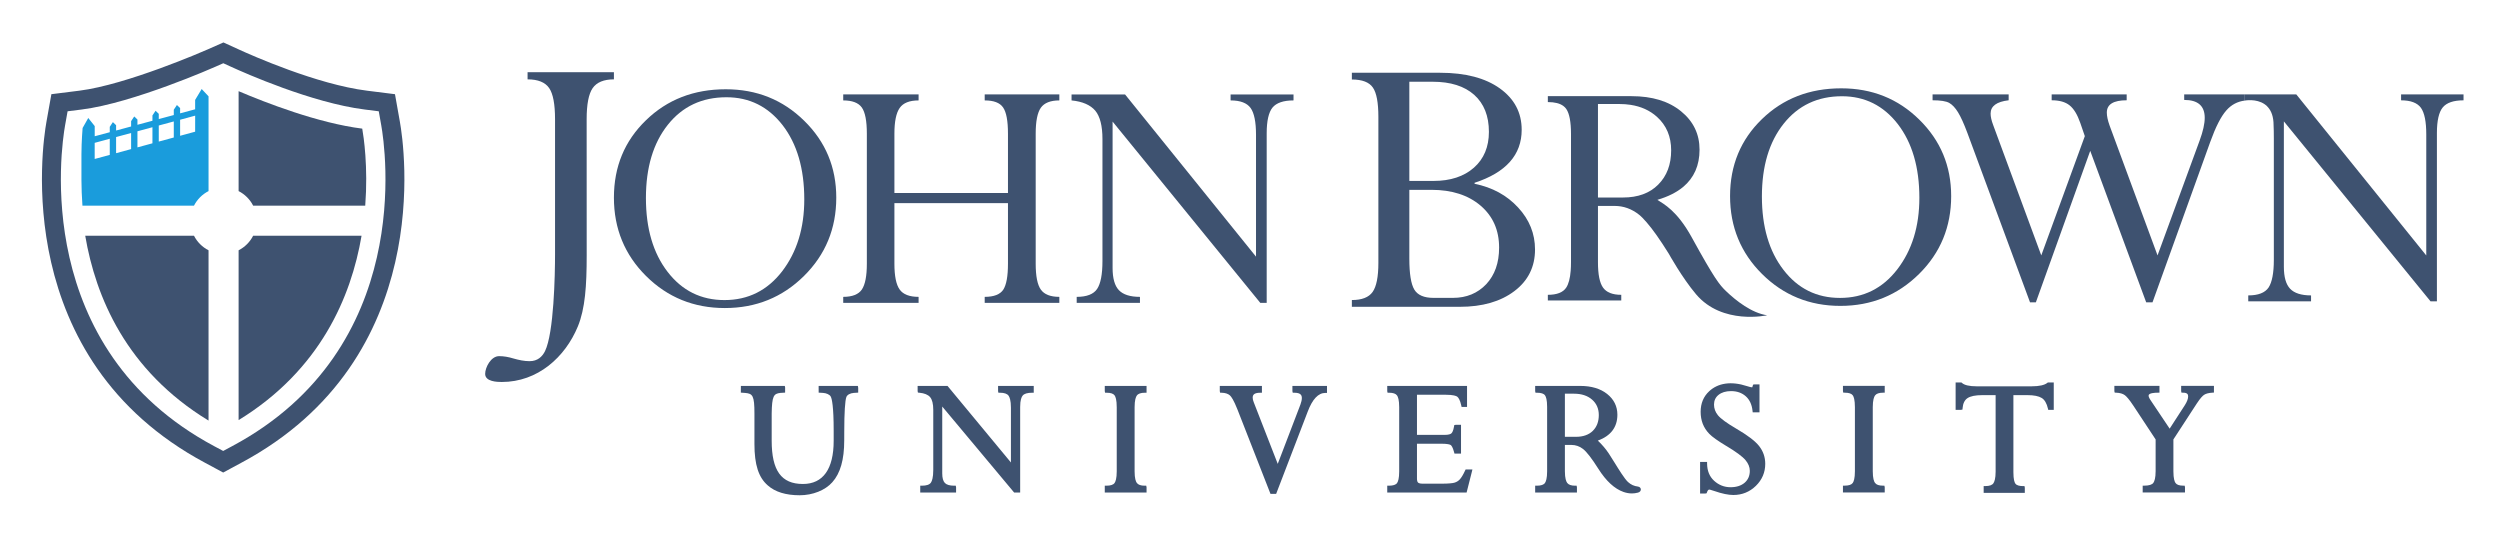
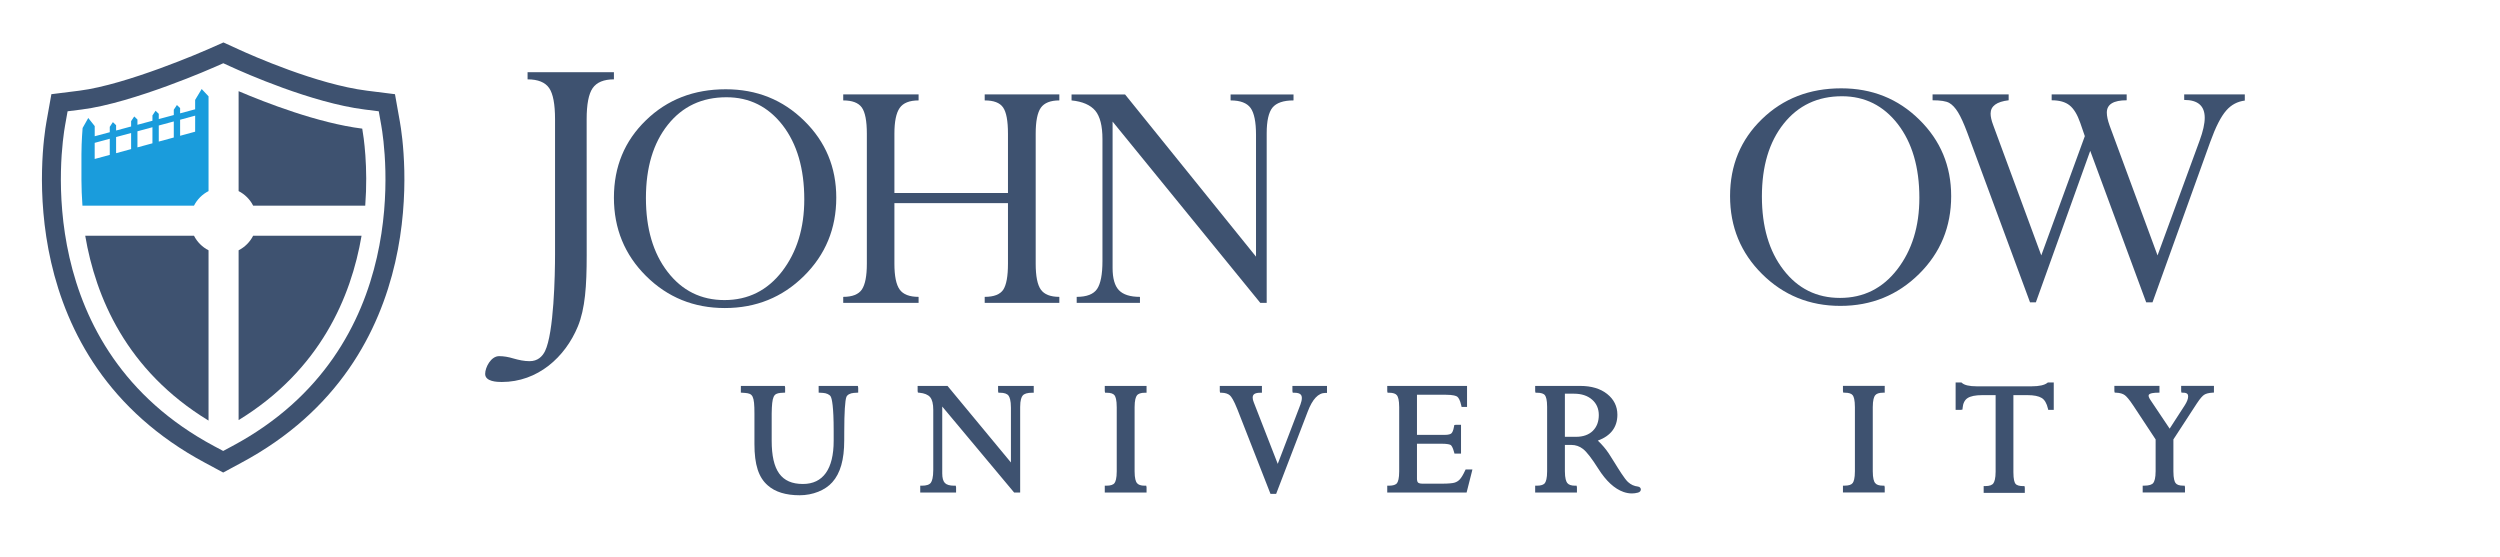
<svg xmlns="http://www.w3.org/2000/svg" style="fill-rule:evenodd;clip-rule:evenodd;stroke-linejoin:round;stroke-miterlimit:2;" xml:space="preserve" version="1.1" viewBox="0 0 395 88" height="100%" width="100%">
  <g id="Black">
    <g transform="matrix(1,0,0,1,35.282,71.377)">
      <path style="fill:rgb(62,82,112);fill-rule:nonzero;" d="M0,-61.386L1.248,-60.817C3.304,-59.873 13.977,-55.125 22.333,-54.074L24.562,-53.794L24.954,-51.586C25.588,-48.027 30.326,-16.347 1.415,-0.893L-0.019,-0.125L-1.46,-0.893C-30.37,-16.355 -25.629,-48.027 -24.996,-51.586L-24.603,-53.794L-22.374,-54.074C-14.214,-55.098 -1.374,-60.774 -1.255,-60.831L0,-61.386ZM27.904,-52.112L27.125,-56.495L22.707,-57.049C14.773,-58.046 4.48,-62.632 2.496,-63.54L0.021,-64.67L-2.481,-63.564C-2.999,-63.334 -15.249,-57.99 -22.748,-57.049L-27.165,-56.495L-27.946,-52.113C-28.621,-48.333 -33.647,-14.707 -2.873,1.749L-0.019,3.284L2.826,1.75C33.609,-14.704 28.578,-48.333 27.904,-52.112" />
    </g>
    <g transform="matrix(1,0,0,1,40,14.406)">
      <path style="fill:rgb(62,82,112);fill-rule:nonzero;" d="M0,18.089L17.707,18.089C18.175,11.91 17.46,7.194 17.234,5.918C10.251,5.043 1.932,1.801 -2.3,0L-2.3,15.787C-1.311,16.291 -0.505,17.1 0,18.089" />
    </g>
    <g transform="matrix(0,1,1,0,59.676,42.095)">
      <path style="fill:rgb(62,82,112);fill-rule:nonzero;" d="M-2.549,-21.976L24.28,-21.976C16.361,-9.055 4.772,-4.187 -4.853,-2.549L-4.853,-19.676C-3.861,-20.181 -3.055,-20.987 -2.549,-21.976" />
    </g>
    <g transform="matrix(-1,0,0,1,15.765,66.452)">
      <path style="fill:rgb(62,82,112);fill-rule:nonzero;" d="M-14.884,-29.209L2.3,-29.209C0.661,-19.556 -4.171,-7.919 -17.184,0L-17.184,-26.905C-16.195,-27.412 -15.388,-28.217 -14.884,-29.209" />
    </g>
    <g transform="matrix(1,0,0,1,28.458,27.643)">
      <path style="fill:rgb(26,156,220);fill-rule:nonzero;" d="M0,-8.725L2.378,-9.369L2.374,-6.835L0,-6.188L0,-8.725ZM-1,-5.918L-3.372,-5.273L-3.372,-7.813L-1,-8.455L-1,-5.918ZM-4.372,-5.001L-6.742,-4.358L-6.742,-6.899L-4.372,-7.541L-4.372,-5.001ZM-7.743,-4.086L-10.114,-3.439L-10.114,-5.991L-7.743,-6.629L-7.743,-4.086ZM-11.115,-3.171L-13.498,-2.525L-13.498,-5.073L-11.115,-5.72L-11.115,-3.171ZM4.492,2.55L4.492,-12.425L3.406,-13.577L2.374,-11.858L2.374,-10.374L0,-9.735L0,-10.566L-0.506,-11.05L-1,-10.308L-1,-9.466L-3.372,-8.832L-3.372,-9.658L-3.879,-10.142L-4.372,-9.401L-4.372,-8.563L-6.742,-7.927L-6.742,-8.758L-7.251,-9.242L-7.743,-8.498L-7.743,-7.659L-10.114,-7.021L-10.114,-7.861L-10.622,-8.349L-11.115,-7.604L-11.115,-6.752L-13.493,-6.115L-13.493,-7.72L-14.513,-9.002L-15.405,-7.421C-15.405,-7.421 -15.582,-5.399 -15.59,-3.292C-15.594,-1.633 -15.592,-0.187 -15.59,0.801C-15.583,2.04 -15.537,3.402 -15.433,4.852L2.191,4.852C2.695,3.863 3.502,3.054 4.492,2.55" />
    </g>
    <g transform="matrix(1,0,0,1,83.357,60.354)">
      <path style="fill:rgb(62,82,112);fill-rule:nonzero;" d="M0,-48.95L0,-47.816C1.651,-47.816 2.789,-47.347 3.41,-46.437C4.033,-45.532 4.34,-43.885 4.34,-41.512L4.34,-20.192C4.34,-16.893 4.157,-7.749 2.756,-4.874C2.329,-4.02 1.598,-3.288 0.317,-3.288C-0.541,-3.288 -1.393,-3.473 -2.244,-3.717C-3.043,-3.961 -3.773,-4.083 -4.501,-4.083C-5.783,-4.083 -6.702,-2.315 -6.702,-1.279C-6.702,-0.053 -4.809,0 -4.078,0C1.598,0 5.93,-3.906 7.945,-8.778C9.097,-11.589 9.341,-15.176 9.341,-19.991L9.334,-41.512C9.334,-43.871 9.646,-45.499 10.281,-46.429C10.916,-47.345 12.04,-47.816 13.642,-47.816L13.642,-48.95L0,-48.95Z" />
    </g>
    <g transform="matrix(1,0,0,1,102.056,31.488)">
      <path style="fill:rgb(62,82,112);fill-rule:nonzero;" d="M0,-0.201C0,4.615 1.14,8.506 3.425,11.466C5.707,14.43 8.702,15.924 12.408,15.924C16.161,15.924 19.193,14.397 21.523,11.379C23.855,8.332 25.02,4.549 25.02,0.019C25.02,-4.848 23.876,-8.752 21.595,-11.712C19.306,-14.652 16.349,-16.122 12.721,-16.122C8.864,-16.122 5.776,-14.68 3.464,-11.776C1.152,-8.877 0,-5.022 0,-0.201M-5.057,-0.26C-5.057,-5.145 -3.374,-9.216 0,-12.481C3.371,-15.759 7.572,-17.384 12.606,-17.384C17.493,-17.384 21.621,-15.735 25.004,-12.41C28.386,-9.098 30.075,-5.055 30.075,-0.26C30.075,4.624 28.372,8.759 24.964,12.124C21.559,15.492 17.388,17.183 12.467,17.183C7.562,17.183 3.417,15.492 0.024,12.124C-3.363,8.759 -5.057,4.624 -5.057,-0.26" />
    </g>
    <g transform="matrix(1,0,0,1,159.259,21.107)">
      <path style="fill:rgb(62,82,112);fill-rule:nonzero;" d="M0,20.558L0,10.991L-17.943,10.991L-17.943,20.558C-17.943,22.505 -17.669,23.865 -17.111,24.64C-16.566,25.405 -15.568,25.797 -14.121,25.797L-14.121,26.745L-26.03,26.745L-26.03,25.797C-24.59,25.797 -23.605,25.405 -23.081,24.631C-22.558,23.848 -22.297,22.49 -22.297,20.561L-22.297,0.018C-22.297,-2.003 -22.563,-3.386 -23.098,-4.13C-23.633,-4.869 -24.609,-5.241 -26.03,-5.241L-26.03,-6.187L-14.121,-6.187L-14.121,-5.241C-15.568,-5.241 -16.566,-4.838 -17.111,-4.046C-17.669,-3.251 -17.943,-1.898 -17.943,0.018L-17.943,9.391L0,9.391L0,0.018C0,-2.003 -0.254,-3.386 -0.771,-4.13C-1.287,-4.877 -2.251,-5.241 -3.676,-5.241L-3.676,-6.187L8.116,-6.187L8.116,-5.241C6.713,-5.241 5.744,-4.852 5.197,-4.09C4.654,-3.315 4.381,-1.957 4.381,0.018L4.381,20.561C4.381,22.533 4.654,23.891 5.197,24.657C5.744,25.416 6.713,25.797 8.116,25.797L8.116,26.745L-3.676,26.745L-3.676,25.797C-2.214,25.797 -1.245,25.416 -0.739,24.657C-0.247,23.891 0,22.533 0,20.558" />
    </g>
    <g transform="matrix(1,0,0,1,194.434,46.907)">
      <path style="fill:rgb(62,82,112);fill-rule:nonzero;" d="M0,-31.041L0,-31.986L9.942,-31.986L9.942,-31.041C8.35,-31.041 7.245,-30.659 6.625,-29.916C6.011,-29.161 5.703,-27.802 5.703,-25.845L5.703,0.945L4.691,0.945L-18.645,-27.697L-18.645,-4.565C-18.645,-2.936 -18.315,-1.762 -17.651,-1.063C-16.988,-0.363 -15.874,-0.002 -14.321,-0.002L-14.321,0.945L-24.317,0.945L-24.317,-0.002C-22.726,-0.002 -21.65,-0.422 -21.088,-1.259C-20.53,-2.097 -20.246,-3.563 -20.246,-5.653L-20.246,-24.94C-20.246,-27.016 -20.63,-28.513 -21.382,-29.423C-22.146,-30.319 -23.393,-30.87 -25.129,-31.041L-25.129,-31.986L-16.676,-31.986L4.016,-6.356L4.016,-25.622C4.016,-27.638 3.73,-29.05 3.16,-29.846C2.584,-30.638 1.539,-31.041 0,-31.041" />
    </g>
    <g transform="matrix(1,0,0,1,256.433,35.395)">
-       <path style="fill:rgb(62,82,112);fill-rule:nonzero;" d="M0,-4.188L-3.955,-4.188L-3.955,-18.961L-0.576,-18.961C0.044,-18.961 0.628,-18.917 1.185,-18.833C2.851,-18.577 4.244,-17.946 5.364,-16.938C6.86,-15.588 7.61,-13.823 7.61,-11.642C7.61,-9.401 6.932,-7.604 5.584,-6.249L5.582,-6.242C5.576,-6.239 5.573,-6.234 5.568,-6.23C4.221,-4.87 2.365,-4.188 0,-4.188M16.281,10.604C15.242,9.608 14.46,8.652 10.86,2.102C8.531,-2.134 6.416,-3.177 5.444,-3.806C5.458,-3.81 5.466,-3.812 5.478,-3.815C5.472,-3.82 5.466,-3.827 5.46,-3.83C7.119,-4.321 8.471,-5 9.51,-5.862C11.232,-7.309 12.095,-9.266 12.095,-11.742C12.095,-14.203 11.122,-16.226 9.168,-17.815C7.22,-19.405 4.608,-20.201 1.349,-20.201L-11.874,-20.201L-11.874,-19.267C-10.789,-19.267 -9.97,-19.06 -9.419,-18.649C-9.234,-18.515 -9.083,-18.352 -8.956,-18.17C-8.463,-17.447 -8.215,-16.13 -8.215,-14.221L-8.215,6.021C-8.215,6.511 -8.23,6.963 -8.264,7.375C-8.357,8.594 -8.598,9.486 -8.975,10.055C-9.479,10.809 -10.444,11.186 -11.874,11.186L-11.874,12.08L-0.273,12.08L-0.273,11.186C-1.648,11.186 -2.605,10.809 -3.148,10.053C-3.688,9.3 -3.955,7.967 -3.955,6.048L-3.955,-2.841L-3.953,-2.841L-3.953,-2.859L-1.334,-2.859C0.077,-2.859 1.367,-2.401 2.53,-1.478C2.889,-1.198 3.303,-0.764 3.743,-0.254C4.708,0.855 5.862,2.487 7.225,4.678C7.271,4.754 9.324,8.47 11.538,11.092C15.691,16.013 22.783,14.419 22.783,14.419C20.34,14.074 17.854,12.115 16.281,10.604" />
-     </g>
+       </g>
    <g transform="matrix(1,0,0,1,226.176,29.979)">
-       <path style="fill:rgb(62,82,112);fill-rule:nonzero;" d="M0,0.015L-3.501,0.015L-3.501,10.868C-3.501,13.268 -3.241,14.895 -2.716,15.774C-2.188,16.651 -1.178,17.085 0.32,17.085L3.383,17.085C5.535,17.085 7.282,16.357 8.642,14.931C10.004,13.473 10.683,11.555 10.683,9.14C10.683,6.385 9.707,4.182 7.759,2.514C5.809,0.85 3.222,0.015 0,0.015M-3.501,-17.064L-3.501,-1.392L0.32,-1.392C2.993,-1.392 5.127,-2.095 6.707,-3.488C8.284,-4.882 9.072,-6.781 9.072,-9.147C9.072,-11.656 8.298,-13.596 6.756,-14.989C5.203,-16.37 3.015,-17.064 0.191,-17.064L-3.501,-17.064ZM4.463,18.497L-12.582,18.497L-12.582,17.427C-11.008,17.427 -9.917,17.008 -9.307,16.155C-8.699,15.294 -8.392,13.767 -8.392,11.555L-8.392,-11.514C-8.392,-13.755 -8.68,-15.307 -9.261,-16.145C-9.84,-16.989 -10.946,-17.418 -12.582,-17.418L-12.582,-18.482L1.37,-18.482C5.367,-18.482 8.509,-17.652 10.804,-16.008C13.095,-14.363 14.25,-12.187 14.25,-9.47C14.25,-5.513 11.766,-2.714 6.804,-1.098L6.804,-0.944C9.618,-0.374 11.917,0.88 13.688,2.81C15.466,4.726 16.358,6.942 16.358,9.44C16.358,12.18 15.267,14.381 13.086,16.023C10.911,17.667 8.038,18.497 4.463,18.497" />
-     </g>
+       </g>
    <g transform="matrix(1,0,0,1,354.679,47.766)">
      <path style="fill:rgb(62,82,112);fill-rule:nonzero;" d="M0,-32.855L-9.576,-32.855L-9.576,-31.978C-7.415,-31.978 -6.332,-31.04 -6.332,-29.153C-6.332,-28.214 -6.602,-27.009 -7.137,-25.557L-13.788,-7.412L-21.365,-27.935C-21.663,-28.763 -21.801,-29.45 -21.801,-29.983C-21.801,-31.277 -20.762,-31.922 -18.664,-31.922L-18.664,-32.855L-30.517,-32.855L-30.517,-31.922C-29.284,-31.922 -28.345,-31.652 -27.684,-31.12C-27.011,-30.584 -26.457,-29.665 -25.998,-28.353L-25.277,-26.256L-32.157,-7.412L-39.754,-28C-40.035,-28.733 -40.164,-29.343 -40.164,-29.816C-40.164,-31.001 -39.219,-31.699 -37.312,-31.922L-37.312,-32.855L-49.333,-32.855L-49.333,-31.922C-48.075,-31.922 -47.202,-31.783 -46.705,-31.509C-46.204,-31.222 -45.743,-30.73 -45.311,-30.023C-44.875,-29.317 -44.381,-28.231 -43.827,-26.747L-33.935,0L-33.012,0L-24.423,-23.934L-15.582,0L-14.582,0L-5.461,-25.342C-4.611,-27.702 -3.769,-29.361 -2.914,-30.325C-2.131,-31.222 -1.152,-31.73 0,-31.876L0,-32.855Z" />
    </g>
    <g transform="matrix(1,0,0,1,379.371,47.615)">
-       <path style="fill:rgb(62,82,112);fill-rule:nonzero;" d="M0,-32.704L0,-31.763C1.521,-31.763 2.567,-31.362 3.138,-30.578C3.702,-29.781 3.98,-28.385 3.98,-26.382L3.98,-7.252L-16.561,-32.704L-24.692,-32.704L-24.692,-31.725C-24.692,-31.725 -22.906,-32.071 -21.568,-31.155C-21.365,-31.022 -21.176,-30.863 -21.023,-30.666C-20.5,-30.071 -20.145,-29.175 -20.145,-27.824C-20.119,-27.314 -20.104,-26.639 -20.104,-25.702L-20.104,-6.555C-20.104,-4.473 -20.39,-3.017 -20.937,-2.184C-21.505,-1.353 -22.572,-0.941 -24.147,-0.941L-24.147,0L-14.225,0L-14.225,-0.941C-15.769,-0.941 -16.876,-1.298 -17.532,-1.993C-18.193,-2.686 -18.52,-3.855 -18.52,-5.468L-18.52,-28.438L4.656,0L5.661,0L5.661,-26.6C5.661,-28.55 5.973,-29.898 6.579,-30.639C7.193,-31.384 8.284,-31.763 9.867,-31.763L9.867,-32.704L0,-32.704Z" />
-     </g>
+       </g>
    <g transform="matrix(1,0,0,1,278.38,31.239)">
      <path style="fill:rgb(62,82,112);fill-rule:nonzero;" d="M0,-0.192C0,4.589 1.134,8.455 3.41,11.4C5.678,14.352 8.655,15.832 12.344,15.832C16.059,15.832 19.086,14.32 21.398,11.312C23.72,8.288 24.88,4.531 24.88,0.019C24.88,-4.818 23.736,-8.697 21.474,-11.635C19.201,-14.56 16.261,-16.032 12.647,-16.032C8.818,-16.032 5.748,-14.587 3.448,-11.704C1.146,-8.818 0,-4.989 0,-0.192M-5.03,-0.254C-5.03,-5.114 -3.352,-9.163 0,-12.413C3.35,-15.667 7.528,-17.283 12.537,-17.283C17.398,-17.283 21.509,-15.643 24.861,-12.342C28.224,-9.046 29.905,-5.019 29.905,-0.254C29.905,4.601 28.21,8.715 24.822,12.058C21.435,15.402 17.295,17.091 12.402,17.091C7.521,17.091 3.399,15.402 0.03,12.058C-3.341,8.715 -5.03,4.601 -5.03,-0.254" />
    </g>
    <g transform="matrix(1,0,0,1,157.696,76.989)">
      <path style="fill:rgb(62,82,112);fill-rule:nonzero;" d="M0,-15.187L0.054,-14.937L0.304,-14.937C0.975,-14.937 1.43,-14.781 1.656,-14.473C1.827,-14.241 2.03,-13.722 2.03,-12.568L2.03,-3.917L-7.91,-15.919L-7.985,-16.013L-12.711,-16.013L-12.711,-15.192L-12.663,-14.96L-12.437,-14.938C-11.641,-14.863 -11.071,-14.631 -10.743,-14.247C-10.409,-13.857 -10.24,-13.18 -10.24,-12.233L-10.24,-2.731C-10.24,-1.527 -10.443,-0.981 -10.613,-0.734C-10.835,-0.413 -11.3,-0.249 -12.049,-0.249L-12.299,-0.249L-12.299,0.826L-6.635,0.826L-6.635,0.001L-6.689,-0.249L-6.939,-0.249C-7.636,-0.249 -8.129,-0.393 -8.403,-0.677C-8.682,-0.963 -8.822,-1.472 -8.822,-2.191L-8.822,-12.756L2.462,0.74L2.537,0.826L3.49,0.826L3.49,-12.679C3.49,-13.789 3.706,-14.277 3.888,-14.491C4.139,-14.787 4.624,-14.937 5.385,-14.937L5.635,-14.937L5.635,-16.013L0,-16.013L0,-15.187Z" />
    </g>
    <g transform="matrix(1,0,0,1,174.554,76.989)">
      <path style="fill:rgb(62,82,112);fill-rule:nonzero;" d="M0,-15.187L0.055,-14.937L0.305,-14.937C0.936,-14.937 1.355,-14.796 1.555,-14.517C1.707,-14.303 1.89,-13.806 1.89,-12.649L1.89,-2.523C1.89,-1.391 1.704,-0.895 1.548,-0.677C1.345,-0.393 0.927,-0.249 0.25,-0.249L0,-0.249L0,0.826L6.602,0.826L6.602,0.001L6.548,-0.249L6.298,-0.249C5.693,-0.249 5.279,-0.396 5.065,-0.687C4.904,-0.906 4.713,-1.402 4.713,-2.523L4.713,-12.649C4.713,-13.771 4.905,-14.272 5.066,-14.494C5.279,-14.788 5.694,-14.937 6.352,-14.937L6.602,-14.937L6.602,-16.013L0,-16.013L0,-15.187Z" />
    </g>
    <g transform="matrix(1,0,0,1,204.201,77.21)">
      <path style="fill:rgb(62,82,112);fill-rule:nonzero;" d="M0,-15.408L0.054,-15.158L0.304,-15.158C1.35,-15.158 1.49,-14.73 1.49,-14.311C1.49,-14.034 1.415,-13.693 1.269,-13.298L-2.318,-3.918L-6.113,-13.664C-6.221,-13.93 -6.275,-14.167 -6.275,-14.367C-6.275,-14.759 -6.139,-15.158 -5.067,-15.158L-4.817,-15.158L-4.817,-16.234L-11.475,-16.234L-11.475,-15.409L-11.423,-15.165L-11.18,-15.158C-10.604,-15.142 -10.163,-14.998 -9.869,-14.732C-9.653,-14.536 -9.274,-13.997 -8.696,-12.541L-3.525,0.666L-3.464,0.826L-2.572,0.826L2.417,-12.171C3.161,-14.135 4.084,-15.131 5.215,-15.131L5.465,-15.131L5.465,-16.234L0,-16.234L0,-15.408Z" />
    </g>
    <g transform="matrix(1,0,0,1,231.498,64.469)">
      <path style="fill:rgb(62,82,112);fill-rule:nonzero;" d="M0,9.853L-0.016,9.886C-0.314,10.529 -0.594,10.995 -0.846,11.269C-1.08,11.525 -1.371,11.703 -1.711,11.798C-1.965,11.868 -2.531,11.953 -3.788,11.953L-6.699,11.953C-7.178,11.953 -7.369,11.845 -7.439,11.782C-7.556,11.678 -7.616,11.458 -7.616,11.148L-7.616,5.638L-3.788,5.638C-2.746,5.638 -2.398,5.769 -2.284,5.847C-2.176,5.921 -1.963,6.167 -1.741,7.017L-1.691,7.201L-0.657,7.201L-0.657,2.652L-1.504,2.652L-1.724,2.696L-1.758,2.905C-1.873,3.589 -2.048,3.876 -2.174,3.996C-2.292,4.109 -2.577,4.244 -3.262,4.244L-7.616,4.244L-7.616,-2.099L-3.12,-2.099C-1.83,-2.099 -1.391,-1.902 -1.244,-1.786C-1.065,-1.642 -0.812,-1.287 -0.61,-0.374L-0.568,-0.175L0.294,-0.175L0.294,-3.493L-12.314,-3.493L-12.314,-2.667L-12.261,-2.417L-12.011,-2.417C-11.389,-2.417 -10.97,-2.273 -10.767,-1.989C-10.611,-1.773 -10.426,-1.275 -10.426,-0.129L-10.426,10.024C-10.426,11.126 -10.605,11.621 -10.756,11.842C-10.951,12.126 -11.373,12.271 -12.064,12.271L-12.314,12.271L-12.314,13.346L0.227,13.346L1.053,10.084L1.142,9.71L0.067,9.71L0,9.853Z" />
    </g>
    <g transform="matrix(1,0,0,1,258.769,61.812)">
      <path style="fill:rgb(62,82,112);fill-rule:nonzero;" d="M-6.158,3.771C-6.158,4.807 -6.479,5.648 -7.111,6.268C-7.745,6.89 -8.641,7.205 -9.773,7.205L-11.516,7.205L-11.516,0.392L-10.072,0.392C-8.886,0.392 -7.924,0.709 -7.213,1.334C-6.513,1.948 -6.158,2.768 -6.158,3.771M0.032,15.067C-0.601,14.986 -1.072,14.771 -1.544,14.347C-2.073,13.871 -3.073,12.249 -3.609,11.378C-4.367,10.134 -4.846,9.396 -5.364,8.801C-5.691,8.428 -5.986,8.092 -6.313,7.808C-4.262,7.052 -3.222,5.677 -3.222,3.715C-3.222,2.387 -3.77,1.281 -4.849,0.427C-5.907,-0.411 -7.331,-0.836 -9.078,-0.836L-16.213,-0.836L-16.213,-0.01L-16.159,0.24L-15.909,0.24C-15.271,0.24 -14.848,0.38 -14.653,0.658C-14.503,0.872 -14.324,1.36 -14.324,2.472L-14.324,12.653C-14.324,13.765 -14.508,14.267 -14.662,14.491C-14.861,14.781 -15.28,14.928 -15.963,14.928L-16.213,14.928L-16.213,16.003L-9.612,16.003L-9.612,15.178L-9.666,14.928L-9.916,14.928C-10.521,14.928 -10.938,14.778 -11.155,14.482C-11.319,14.26 -11.516,13.761 -11.516,12.651L-11.516,8.488L-10.47,8.488C-9.813,8.488 -9.204,8.7 -8.66,9.118C-8.083,9.562 -7.268,10.614 -6.239,12.243C-5.015,14.184 -3.675,15.419 -2.255,15.917C-1.811,16.072 -1.364,16.151 -0.929,16.151C-0.621,16.151 -0.313,16.111 0.021,16.024C0.355,15.947 0.495,15.708 0.485,15.502C0.473,15.276 0.29,15.101 0.032,15.067" />
    </g>
    <g transform="matrix(1,0,0,1,274.3,70.669)">
-       <path style="fill:rgb(62,82,112);fill-rule:nonzero;" d="M0,-2.96C-1.475,-3.822 -2.44,-4.529 -2.872,-5.062C-3.279,-5.566 -3.486,-6.131 -3.486,-6.74C-3.486,-7.379 -3.247,-7.896 -2.774,-8.276C-2.283,-8.673 -1.617,-8.874 -0.793,-8.874C0.139,-8.874 0.919,-8.601 1.525,-8.064C2.132,-7.527 2.493,-6.764 2.602,-5.749L2.625,-5.524L3.7,-5.524L3.7,-9.936L2.887,-9.936L2.688,-9.897L2.636,-9.717C2.593,-9.57 2.563,-9.5 2.563,-9.482C2.517,-9.475 2.421,-9.442 1.745,-9.657C-0.82,-10.5 -2.872,-10.129 -4.245,-8.857C-5.144,-8.027 -5.599,-6.932 -5.599,-5.604C-5.599,-4.922 -5.487,-4.287 -5.268,-3.715C-5.046,-3.141 -4.7,-2.606 -4.238,-2.126C-3.788,-1.657 -2.892,-1.018 -1.574,-0.225C-0.019,0.7 1.011,1.458 1.488,2.03C1.94,2.572 2.17,3.141 2.17,3.72C2.17,4.501 1.897,5.132 1.36,5.597C0.811,6.072 0.059,6.312 -0.872,6.312C-1.856,6.312 -2.729,5.971 -3.466,5.299C-4.196,4.632 -4.571,3.728 -4.58,2.563L-4.58,2.313L-5.685,2.313L-5.685,7.305L-4.846,7.305L-4.657,7.27L-4.597,7.105C-4.527,6.912 -4.409,6.682 -4.245,6.682C-4.221,6.682 -4.065,6.693 -3.424,6.915C-2.227,7.33 -1.219,7.54 -0.431,7.54C0.949,7.54 2.146,7.055 3.128,6.097C4.111,5.138 4.609,3.966 4.609,2.615C4.609,1.563 4.281,0.616 3.635,-0.201C3.01,-0.992 1.787,-1.92 0,-2.96" />
-     </g>
+       </g>
    <g transform="matrix(1,0,0,1,291.186,76.982)">
      <path style="fill:rgb(62,82,112);fill-rule:nonzero;" d="M0,-15.187L0.054,-14.937L0.304,-14.937C0.935,-14.937 1.354,-14.795 1.555,-14.517C1.707,-14.304 1.889,-13.807 1.889,-12.649L1.889,-2.523C1.889,-1.391 1.703,-0.894 1.548,-0.676C1.345,-0.393 0.926,-0.249 0.25,-0.249L0,-0.249L0,0.826L6.601,0.826L6.601,0.001L6.547,-0.249L6.297,-0.249C5.692,-0.249 5.277,-0.396 5.064,-0.686C4.903,-0.905 4.712,-1.402 4.712,-2.523L4.712,-12.649C4.712,-13.77 4.905,-14.271 5.066,-14.494C5.28,-14.788 5.693,-14.937 6.351,-14.937L6.601,-14.937L6.601,-16.013L0,-16.013L0,-15.187Z" />
    </g>
    <g transform="matrix(1,0,0,1,323.472,77.808)">
      <path style="fill:rgb(62,82,112);fill-rule:nonzero;" d="M0,-17.312C-0.437,-16.958 -1.284,-16.771 -2.45,-16.771L-11.184,-16.771C-12.305,-16.771 -13.099,-16.954 -13.491,-17.312L-13.563,-17.38L-14.484,-17.38L-14.484,-13.052L-13.634,-13.052L-13.399,-13.1L-13.381,-13.33C-13.322,-14.062 -13.067,-14.587 -12.623,-14.891C-12.152,-15.213 -11.362,-15.377 -10.275,-15.377L-8.164,-15.377L-8.164,-3.281C-8.164,-2.2 -8.352,-1.695 -8.509,-1.461C-8.71,-1.16 -9.128,-1.007 -9.803,-1.007L-10.053,-1.007L-10.053,0.068L-3.552,0.068L-3.552,-0.757L-3.605,-1.007L-3.855,-1.007C-4.271,-1.007 -4.813,-1.074 -5.043,-1.394C-5.186,-1.591 -5.355,-2.065 -5.355,-3.198L-5.355,-15.377L-3.132,-15.377C-2.124,-15.377 -1.368,-15.227 -0.884,-14.93C-0.423,-14.649 -0.094,-14.096 0.104,-13.244L0.15,-13.052L1.021,-13.052L1.021,-17.38L0.087,-17.38L0,-17.312Z" />
    </g>
    <g transform="matrix(1,0,0,1,344.622,77.808)">
      <path style="fill:rgb(62,82,112);fill-rule:nonzero;" d="M0,-16.839L0,-16.013L0.054,-15.763L0.304,-15.763C1.007,-15.763 1.104,-15.477 1.104,-15.167C1.104,-14.795 0.924,-14.323 0.569,-13.769L-1.817,-10.081L-4.854,-14.614C-5.094,-14.975 -5.145,-15.189 -5.145,-15.305C-5.145,-15.718 -4.155,-15.763 -3.676,-15.763L-3.426,-15.763L-3.426,-16.839L-10.552,-16.839L-10.552,-16.016L-10.501,-15.774L-10.262,-15.763C-9.675,-15.739 -9.216,-15.606 -8.897,-15.368C-8.664,-15.193 -8.239,-14.759 -7.534,-13.685L-4.033,-8.377L-4.033,-3.352C-4.033,-2.261 -4.225,-1.758 -4.386,-1.526C-4.59,-1.232 -5.07,-1.075 -5.828,-1.075L-6.078,-1.075L-6.078,0L0.607,0L0.607,-0.825L0.554,-1.075L0.304,-1.075C-0.29,-1.075 -0.691,-1.217 -0.891,-1.496C-1.043,-1.709 -1.225,-2.204 -1.225,-3.352L-1.225,-8.379L2.475,-14.06C3.045,-14.931 3.412,-15.281 3.619,-15.421C3.908,-15.615 4.338,-15.73 4.945,-15.767L5.181,-15.78L5.181,-16.839L0,-16.839Z" />
    </g>
    <g transform="matrix(1,0,0,1,129.344,78.251)">
      <path style="fill:rgb(62,82,112);fill-rule:nonzero;" d="M0,-17.27L0.005,-16.213L0.726,-16.17C1.19,-16.14 1.749,-15.927 1.921,-15.576C2.091,-15.246 2.377,-14.105 2.377,-10.173L2.377,-8.601C2.377,-4.141 0.697,-1.783 -2.481,-1.783C-5.896,-1.783 -7.418,-3.894 -7.418,-8.627L-7.418,-12.899C-7.375,-15.71 -7.101,-16.048 -6.047,-16.171L-5.296,-16.218L-5.293,-17.019L-5.347,-17.27L-12.286,-17.27L-12.292,-16.216L-11.598,-16.166C-10.418,-16.061 -10.143,-15.748 -10.143,-12.903L-10.143,-8.092C-10.143,-4.827 -9.489,-2.808 -8.027,-1.549C-6.871,-0.521 -5.179,0 -2.998,0C-0.936,0 1.041,-0.788 2.158,-2.055C3.427,-3.464 4.044,-5.623 4.044,-8.653L4.05,-10.178C4.05,-13.001 4.175,-14.999 4.385,-15.527C4.518,-15.875 4.98,-16.129 5.562,-16.173L6.252,-16.216L6.252,-16.968L6.198,-17.27L0,-17.27Z" />
    </g>
  </g>
</svg>